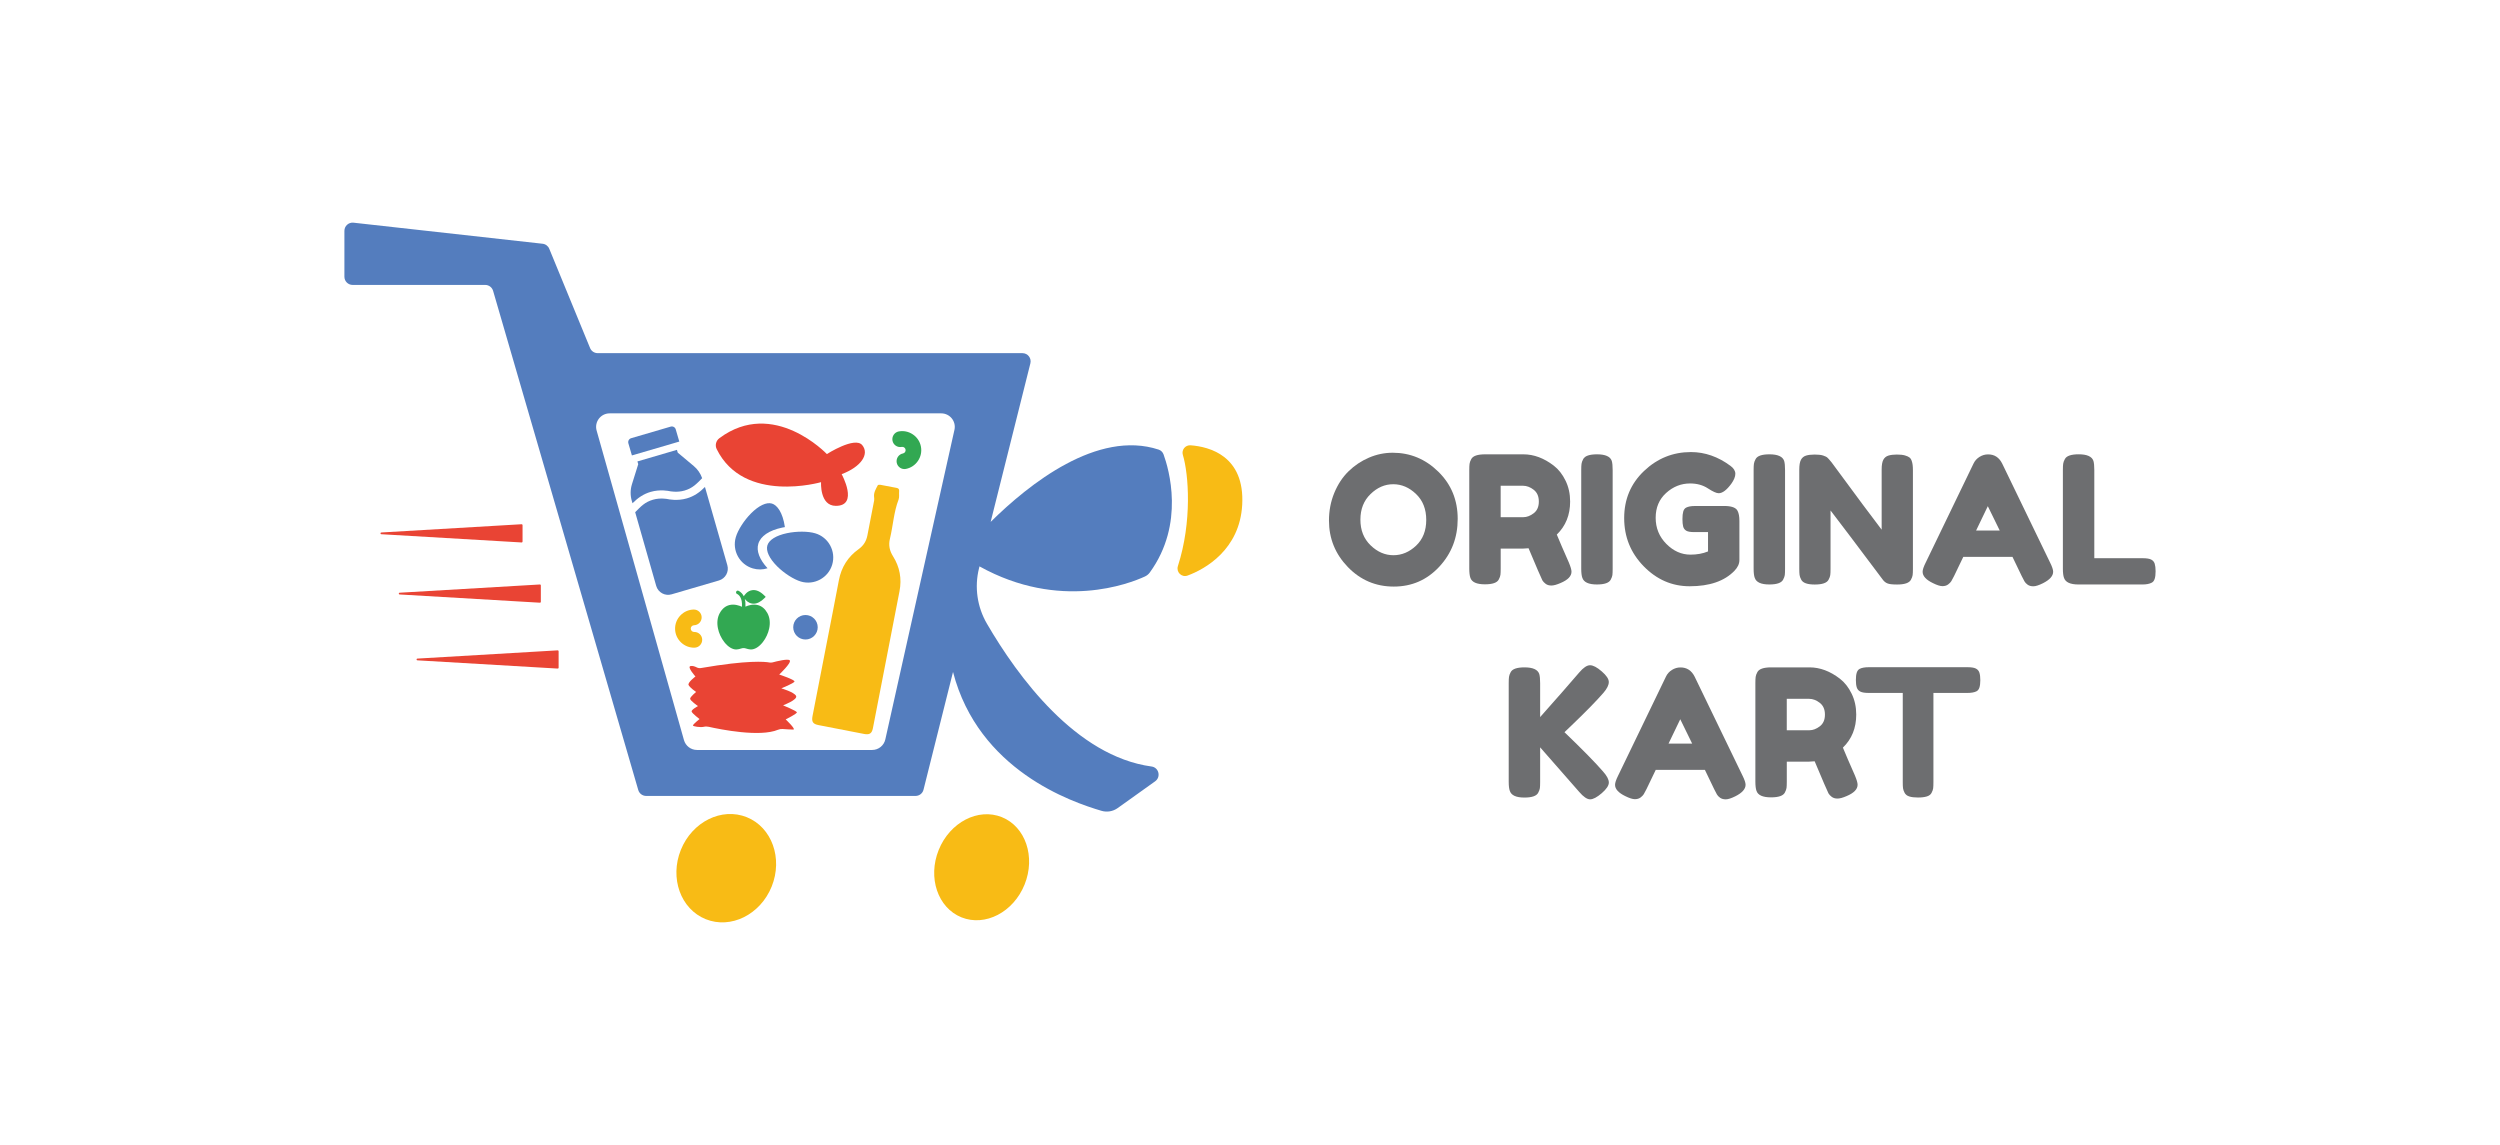
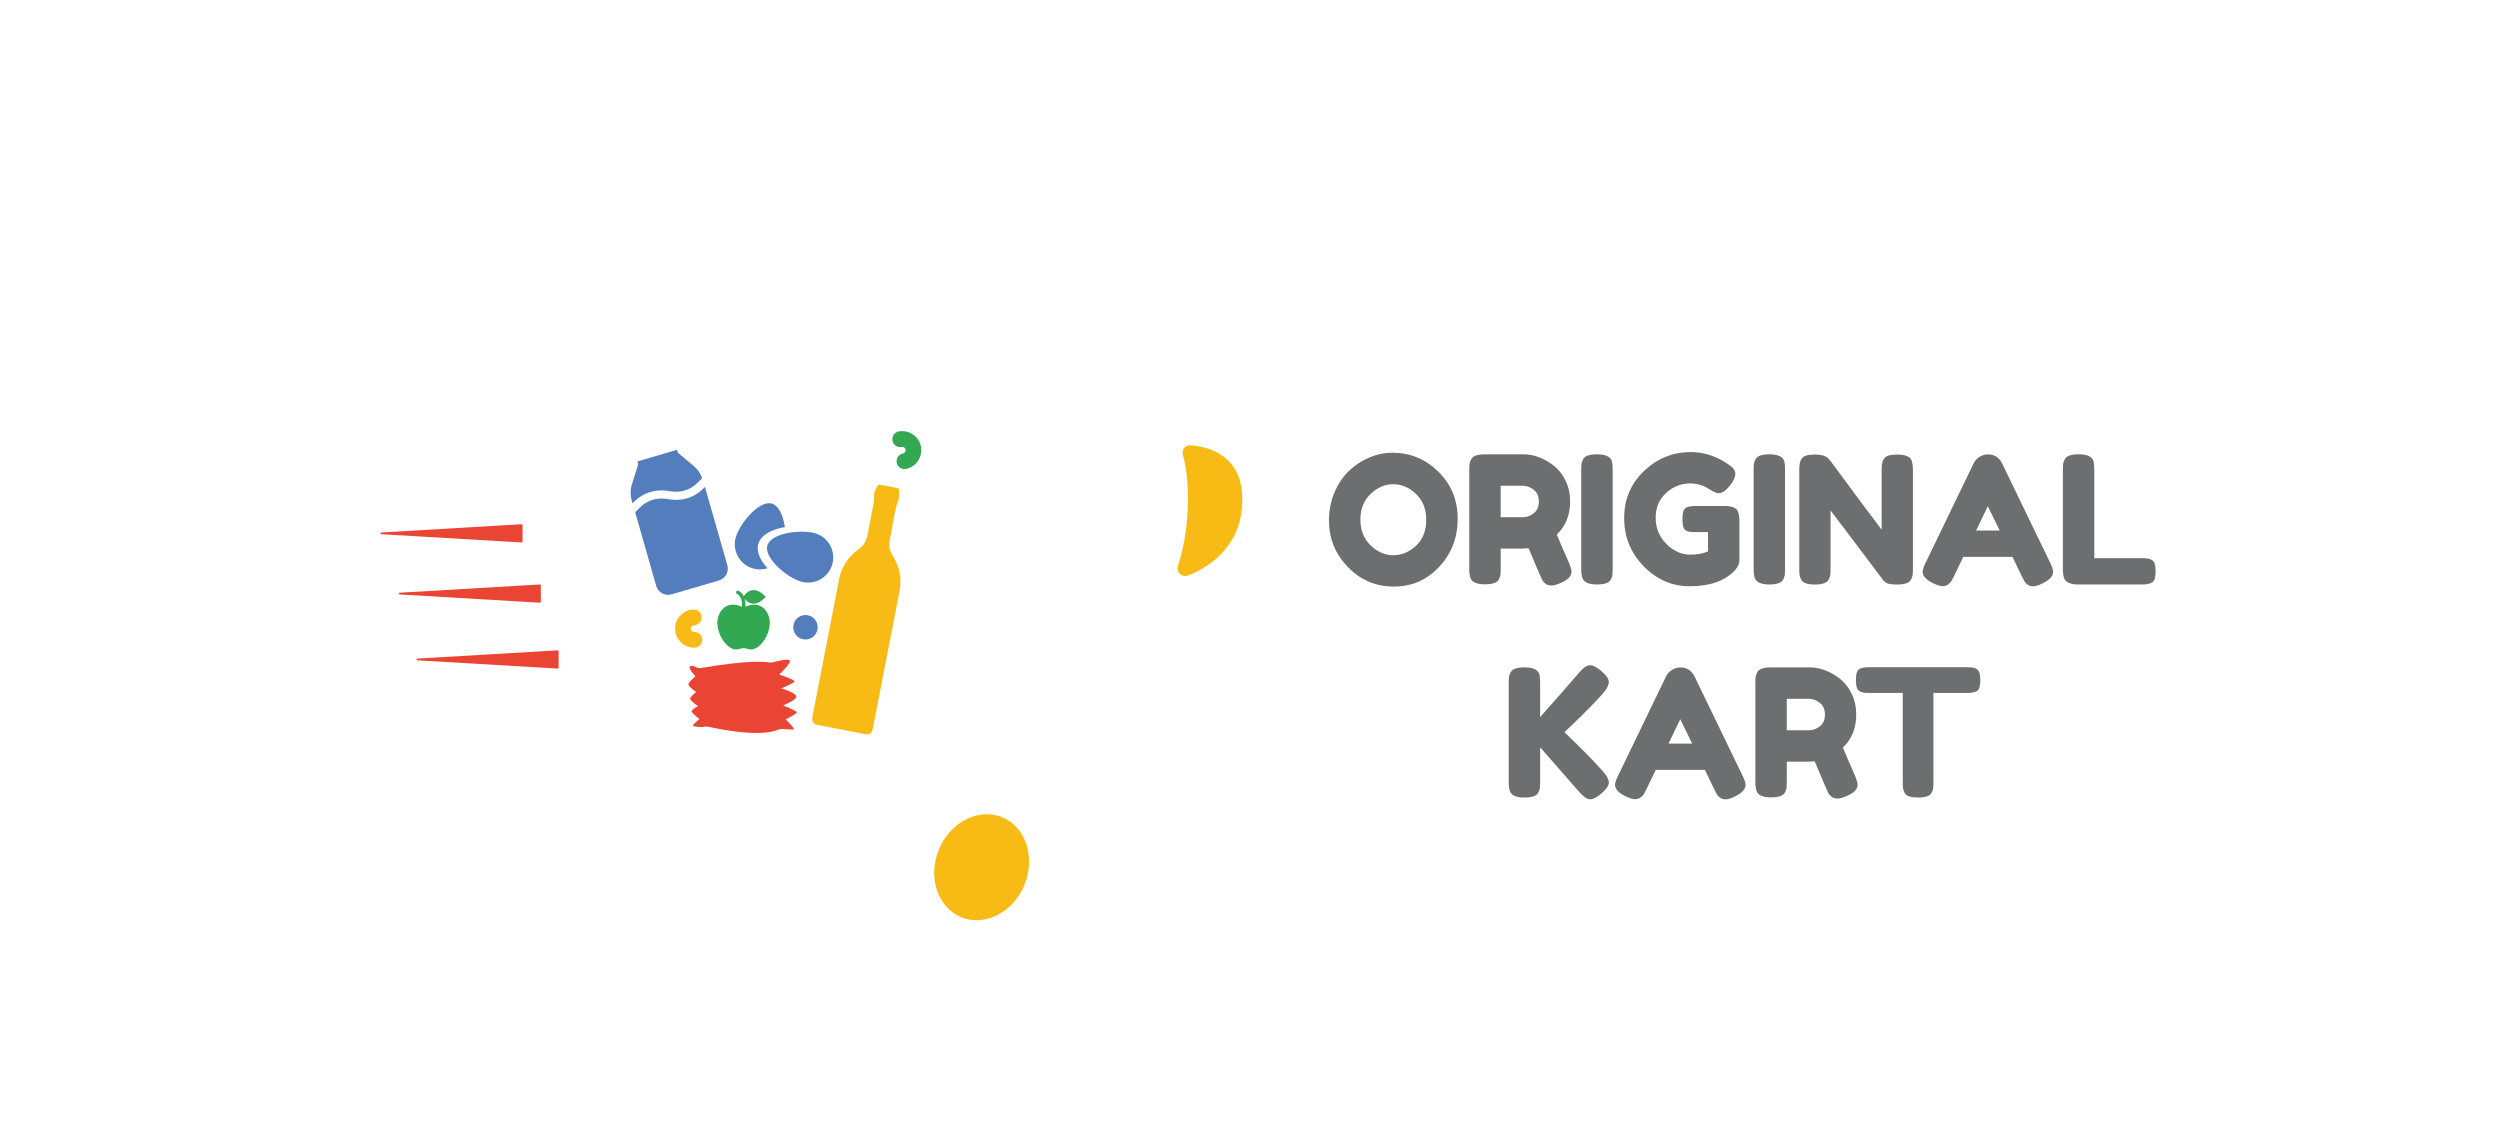
<svg xmlns="http://www.w3.org/2000/svg" version="1.1" id="Layer_1" x="0px" y="0px" viewBox="0 0 786 360" enable-background="new 0 0 786 360" xml:space="preserve">
  <g>
    <g>
      <g>
        <g>
          <g>
-             <path fill="#547DBE" d="M362.05,240.99c-23.81-3.24-42.1-28.31-51.75-44.88c-3.07-5.27-3.98-11.52-2.5-17.43l0.15-0.61       c25.24,14.03,47.21,5.39,51.99,3.19c0.62-0.28,1.16-0.72,1.56-1.27c11.11-15.29,5.96-32.62,4.32-37.13       c-0.26-0.7-0.82-1.27-1.53-1.5c-19.24-6.33-40.8,10.83-52.83,22.73l12.49-49.85c0.41-1.63-0.82-3.21-2.5-3.21H187.91       c-1.05,0-1.99-0.63-2.39-1.6l-12.83-31.21c-0.36-0.89-1.19-1.5-2.14-1.59l-59.44-6.62c-1.52-0.15-2.83,1.05-2.83,2.57V87       c0,1.43,1.16,2.58,2.58,2.58h41.69c1.15,0,2.16,0.76,2.48,1.86l45.64,156.94c0.32,1.1,1.33,1.86,2.48,1.86h84.7       c1.18,0,2.22-0.81,2.5-1.95l9.28-37.03c8.01,30.95,37.3,40.89,46.68,43.66c1.73,0.51,3.59,0.2,5.07-0.85       c2.86-2.04,7.82-5.59,11.8-8.43C365.07,244.29,364.35,241.3,362.05,240.99z M300.09,135.09l-21.73,97.32       c-0.41,1.97-2.15,3.38-4.16,3.38h-55.07c-1.9,0-3.57-1.27-4.09-3.1l-27.46-97.32c-0.77-2.71,1.27-5.41,4.09-5.41h104.25       C298.63,129.96,300.65,132.45,300.09,135.09z" />
-           </g>
+             </g>
          <path fill="#F8BB15" d="M371.89,143.02c1.83,6.04,2.95,20.96-1.56,34.96c-0.61,1.88,1.18,3.66,3.04,2.98      c5.57-2.04,16.41-8.18,17.18-22.25c0.84-15.43-10.38-18.27-16.24-18.71C372.66,139.89,371.41,141.44,371.89,143.02z" />
          <path fill="#F8BB15" d="M322.13,278.1c-3.51,8.7-12.39,13.31-19.85,10.31c-7.45-3-10.66-12.49-7.15-21.19      c3.51-8.7,12.39-13.31,19.85-10.31C322.44,259.92,325.64,269.4,322.13,278.1z" />
-           <path fill="#F8BB15" d="M242.62,278.72c-3.57,8.85-12.85,13.45-20.74,10.27c-7.89-3.18-11.39-12.93-7.82-21.79      s12.85-13.45,20.74-10.27C242.68,260.11,246.18,269.87,242.62,278.72z" />
        </g>
        <g>
          <path fill="#F8BB15" d="M259.74,203.12c1.34-6.89,2.7-13.77,4-20.66c0.78-4.14,2.85-7.42,6.26-9.85c1.5-1.07,2.37-2.5,2.71-4.28      c0.71-3.67,1.43-7.34,2.13-11.01c0.07-0.39-0.01-0.82-0.04-1.23c-0.1-1.33,0.61-2.41,1.17-3.52c0.07-0.15,0.54-0.19,0.8-0.15      c1.71,0.3,3.41,0.65,5.11,0.97c0.62,0.12,0.89,0.42,0.81,1.09c-0.09,0.85,0.12,1.8-0.17,2.56c-1.54,4-1.74,8.29-2.74,12.4      c-0.47,1.94-0.1,3.73,0.98,5.44c2.13,3.39,2.81,7.07,2.04,11.02c-2.79,14.35-5.57,28.7-8.36,43.05      c-0.32,1.64-1.07,2.13-2.73,1.81c-4.79-0.93-9.58-1.86-14.37-2.79c-1.76-0.34-2.23-1.05-1.88-2.85      C256.89,217.8,258.31,210.46,259.74,203.12z" />
        </g>
        <g>
          <g>
            <g>
              <path fill="#547DBE" d="M218.13,146.53l-5.05-4.23l-0.25-0.87l-12.42,3.64l0.25,0.87l-1.97,6.29        c-0.54,1.71-0.55,3.53-0.05,5.25l0.22,0.74c1.65-1.67,3.46-2.92,5.69-3.57c3.01-0.88,5.82-0.27,5.97-0.23c0,0,0,0,0.01,0        c0.02,0.01,2.32,0.5,4.68-0.19c2.57-0.75,3.8-2.12,5.55-3.89C220.23,148.85,219.34,147.54,218.13,146.53z" />
            </g>
          </g>
          <g>
            <g>
              <path fill="#547DBE" d="M215.95,156.69c-3.01,0.88-5.82,0.27-5.97,0.23c0,0,0,0-0.01,0c-0.02-0.01-2.32-0.5-4.68,0.19        c-2.57,0.75-3.81,2.13-5.59,3.93l6.62,23.19c0.6,2.05,2.76,3.24,4.82,2.63l14.9-4.36c2.05-0.6,3.24-2.76,2.63-4.82        l-7.03-24.58C220,154.79,218.19,156.04,215.95,156.69z" />
            </g>
          </g>
          <g>
            <g>
-               <path fill="#547DBE" d="M210.86,134.13l-12.42,3.64c-0.69,0.2-1.08,0.92-0.88,1.61l1.11,3.81l14.9-4.36l-1.11-3.81        C212.27,134.32,211.55,133.93,210.86,134.13z" />
-             </g>
+               </g>
          </g>
        </g>
-         <path fill="#E94434" d="M259.97,142.76c0,0,8.8-5.63,11.12-2.81c2.32,2.82-0.33,6.81-6.47,9.13c0,0,5.48,9.96-1.83,9.96     c-5.12,0-4.65-7.45-4.65-7.45s-24.23,7-32.81-10.39c-0.59-1.19-0.23-2.63,0.84-3.43C243.2,125.06,259.97,142.76,259.97,142.76z" />
        <g>
          <path fill="#547DBE" d="M236.12,161.41c2.46-2.47,4.86-3.6,6.58-3.09c1.55,0.46,3.38,2.64,4.07,7.4      c-0.29,0.05-0.57,0.1-0.85,0.16c-4.13,0.87-6.8,2.68-7.51,5.09c-0.66,2.23,0.37,4.94,2.91,7.69c-1.5,0.48-3.1,0.5-4.63,0.05      c-4.18-1.23-6.58-5.64-5.35-9.83C232,166.63,233.93,163.62,236.12,161.41L236.12,161.41z" />
          <path fill="#547DBE" d="M241.26,171.48c0.51-1.73,2.76-3.13,6.17-3.85c3.05-0.64,6.61-0.63,8.87,0.04      c4.18,1.23,6.58,5.64,5.35,9.83c-1.23,4.18-5.64,6.58-9.83,5.35c-2.26-0.67-5.26-2.59-7.47-4.78      C241.88,175.6,240.75,173.2,241.26,171.48z" />
        </g>
        <g>
          <g>
            <path fill="#32A852" d="M241.27,192.76c-0.75-1.36-1.77-2.22-3.04-2.53c-1.48-0.37-2.95,0.09-3.86,0.5       c0.05-0.92-0.02-1.73-0.21-2.43c0.38,0.49,1.16,1.3,2.34,1.47c0.14,0.02,0.28,0.03,0.43,0.03c1.11,0,2.26-0.59,3.42-1.75       l0.39-0.39l-0.39-0.39c-1.32-1.32-2.61-1.9-3.85-1.72c-1.68,0.23-2.56,1.78-2.6,1.84l-0.05,0.09       c-0.17-0.36-0.39-0.69-0.65-0.97c-0.36-0.39-0.73-0.63-1.03-0.77c-0.32-0.15-0.69,0.05-0.74,0.39l-0.01,0.05       c-0.03,0.22,0.07,0.45,0.28,0.54c0.6,0.28,1.75,1.21,1.57,4.05c-0.89-0.41-2.41-0.92-3.94-0.54c-1.27,0.32-2.29,1.17-3.04,2.53       c-0.74,1.35-0.93,3-0.57,4.79c0.31,1.55,1.03,3.09,2.01,4.34c1.17,1.49,2.52,2.31,3.75,2.31c0.22,0,0.43-0.03,0.64-0.08       c0.11-0.02,0.48-0.09,0.93-0.24c0.47-0.16,0.99-0.16,1.46,0c0.45,0.15,0.83,0.22,0.93,0.24c0.21,0.05,0.42,0.08,0.64,0.08       c1.23,0,2.58-0.82,3.75-2.31c0.98-1.25,1.7-2.79,2.01-4.34C242.21,195.76,242.01,194.11,241.27,192.76z" />
          </g>
        </g>
        <path fill="#E94434" d="M241.93,208.29c-1.42-0.26-6.82-0.8-21.53,1.74c-0.46,0.08-0.94,0.01-1.35-0.2     c-0.52-0.27-1.31-0.58-1.98-0.41c-1.11,0.28,1.58,3.27,1.58,3.27s-2.49,1.87-2.17,2.66c0.32,0.79,2.37,2.2,2.37,2.2     s-1.81,1.49-1.87,2.1c-0.06,0.61,2.47,2.34,2.47,2.34s-2.16,1.15-2,1.73c0.16,0.59,2.48,2.35,2.48,2.35s-2.04,1.63-2.07,2.01     c-0.03,0.32,2.38,0.69,3.45,0.42c0.5-0.12,1.03-0.1,1.53,0.01c3.71,0.83,16.03,3.31,21.76,0.93c0.46-0.19,0.95-0.27,1.44-0.24     c1,0.07,2.66,0.19,3.35,0.18c1.02,0-2.37-3.2-2.37-3.2s3.59-1.79,3.52-2.23c-0.08-0.44-4.34-2.19-4.34-2.19s4.68-1.76,4.09-2.96     c-0.59-1.21-4.64-2.38-4.64-2.38s3.93-1.59,4.14-2.14c0.21-0.55-4.8-2.21-4.8-2.21s3.93-3.7,3.31-4.45     c-0.5-0.61-4.09,0.28-5.43,0.64C242.55,208.33,242.24,208.35,241.93,208.29z" />
        <path fill="#32A852" d="M280.6,138.56c0.26,1.33,1.55,2.21,2.88,1.95c0.28-0.05,0.56,0,0.79,0.16c0.23,0.16,0.39,0.4,0.44,0.67     c0.05,0.28,0,0.56-0.16,0.79c-0.16,0.23-0.4,0.39-0.67,0.44c-1.33,0.26-2.21,1.56-1.95,2.91c0.26,1.33,1.55,2.21,2.88,1.95     c1.55-0.3,2.91-1.2,3.81-2.54c0.89-1.32,1.22-2.91,0.92-4.48c-0.3-1.57-1.2-2.93-2.52-3.82c-1.34-0.91-2.93-1.24-4.49-0.94     C281.21,135.92,280.34,137.22,280.6,138.56z" />
        <path fill="#F8BB15" d="M220.77,201.09c-0.03-1.36-1.16-2.43-2.52-2.4c-0.28,0.01-0.55-0.1-0.75-0.29     c-0.2-0.19-0.32-0.46-0.33-0.74c-0.01-0.28,0.1-0.55,0.29-0.75c0.19-0.2,0.46-0.32,0.74-0.33c1.36-0.03,2.43-1.17,2.4-2.54     c-0.03-1.36-1.16-2.43-2.52-2.4c-1.58,0.04-3.07,0.7-4.18,1.87c-1.1,1.15-1.69,2.67-1.65,4.27c0.04,1.6,0.7,3.08,1.85,4.18     c1.17,1.12,2.69,1.71,4.27,1.67C219.72,203.6,220.8,202.46,220.77,201.09z" />
        <circle fill="#547DBE" cx="253.24" cy="197.21" r="3.85" />
      </g>
      <path fill="#E94434" d="M164,170.55l-44.11-2.59c-0.35-0.02-0.35-0.53,0-0.55l44.11-2.59c0.16-0.01,0.29,0.12,0.29,0.28v5.18    C164.29,170.43,164.16,170.56,164,170.55z" />
      <path fill="#E94434" d="M169.75,189.49l-44.11-2.59c-0.35-0.02-0.35-0.53,0-0.55l44.11-2.59c0.16-0.01,0.29,0.12,0.29,0.28v5.18    C170.04,189.37,169.91,189.5,169.75,189.49z" />
      <path fill="#E94434" d="M175.34,210.2l-44.11-2.59c-0.35-0.02-0.35-0.53,0-0.55l44.11-2.59c0.16-0.01,0.29,0.12,0.29,0.28v5.18    C175.64,210.09,175.5,210.21,175.34,210.2z" />
    </g>
    <g>
      <path fill="#6D6E70" d="M437.87,142.34c5.51,0,10.29,1.99,14.35,5.97c4.06,3.98,6.08,8.92,6.08,14.82c0,5.9-1.94,10.92-5.81,15.07    c-3.87,4.15-8.63,6.22-14.29,6.22c-5.66,0-10.47-2.05-14.43-6.14c-3.96-4.09-5.94-8.97-5.94-14.63c0-3.09,0.56-5.98,1.67-8.68    c1.12-2.7,2.61-4.96,4.47-6.78c1.86-1.82,4-3.26,6.42-4.3S435.3,142.34,437.87,142.34z M427.71,163.39c0,3.31,1.07,6,3.21,8.07    c2.14,2.07,4.53,3.1,7.17,3.1c2.64,0,5.02-1.01,7.14-3.01c2.12-2.01,3.18-4.71,3.18-8.09c0-3.39-1.07-6.1-3.21-8.15    c-2.14-2.05-4.53-3.07-7.17-3.07c-2.64,0-5.02,1.03-7.14,3.1C428.77,157.38,427.71,160.07,427.71,163.39z" />
      <path fill="#6D6E70" d="M493.24,176.84c0.56,1.34,0.84,2.31,0.84,2.9c0,1.41-1.15,2.6-3.46,3.57c-1.19,0.52-2.15,0.78-2.87,0.78    c-0.73,0-1.32-0.18-1.79-0.53c-0.47-0.35-0.81-0.72-1.03-1.09c-0.37-0.71-1.82-4.08-4.35-10.1l-1.73,0.11h-7.03v6.31    c0,0.86-0.03,1.5-0.08,1.93c-0.06,0.43-0.23,0.92-0.53,1.48c-0.52,1.01-1.97,1.51-4.35,1.51c-2.61,0-4.13-0.69-4.58-2.07    c-0.22-0.63-0.34-1.6-0.34-2.9v-30.98c0-0.86,0.03-1.5,0.09-1.93c0.05-0.43,0.23-0.92,0.53-1.48c0.52-1.01,1.97-1.51,4.35-1.51    h12.06c3.27,0,6.46,1.19,9.55,3.57c1.49,1.15,2.72,2.72,3.68,4.69c0.97,1.97,1.45,4.17,1.45,6.59c0,4.21-1.39,7.67-4.19,10.38    C490.26,170.05,491.53,172.97,493.24,176.84z M471.8,162.6h7.15c1.08,0,2.16-0.41,3.24-1.23c1.08-0.82,1.62-2.05,1.62-3.68    c0-1.64-0.54-2.87-1.62-3.71c-1.08-0.84-2.2-1.26-3.35-1.26h-7.03V162.6z" />
      <path fill="#6D6E70" d="M497.14,147.76c0-0.86,0.03-1.5,0.09-1.93c0.05-0.43,0.23-0.92,0.53-1.48c0.52-1.01,1.97-1.51,4.35-1.51    c2.61,0,4.15,0.69,4.63,2.07c0.19,0.63,0.28,1.6,0.28,2.9v31.04c0,0.89-0.03,1.54-0.08,1.95c-0.06,0.41-0.23,0.89-0.53,1.45    c-0.52,1.01-1.97,1.51-4.35,1.51c-2.61,0-4.13-0.71-4.58-2.12c-0.22-0.59-0.34-1.54-0.34-2.85V147.76z" />
      <path fill="#6D6E70" d="M532.81,159.09h9.82c2.01,0.08,3.24,0.6,3.68,1.56c0.37,0.71,0.56,1.75,0.56,3.13v12.28    c0,1.19-0.52,2.33-1.56,3.4c-3.13,3.24-7.82,4.86-14.07,4.86c-5.55,0-10.36-2.09-14.46-6.28c-4.09-4.19-6.14-9.24-6.14-15.15    c0-5.92,2.08-10.86,6.25-14.82c4.17-3.96,9.08-5.94,14.74-5.94c4.39,0,8.54,1.45,12.45,4.35c1,0.74,1.51,1.57,1.51,2.48    c0,0.91-0.43,1.96-1.28,3.15c-1.45,1.97-2.77,2.96-3.96,2.96c-0.71,0-1.84-0.51-3.4-1.53c-1.56-1.02-3.43-1.54-5.58-1.54    c-2.83,0-5.34,1-7.54,2.99c-2.2,1.99-3.29,4.6-3.29,7.81s1.12,5.95,3.35,8.2c2.23,2.25,4.76,3.38,7.59,3.38    c2.04,0,3.89-0.33,5.52-1.01v-6.08h-4.41c-1.15,0-1.97-0.15-2.46-0.45c-0.48-0.3-0.8-0.73-0.95-1.31    c-0.15-0.58-0.22-1.36-0.22-2.34c0-0.99,0.08-1.78,0.25-2.37c0.17-0.59,0.48-1.01,0.92-1.23    C530.8,159.25,531.7,159.09,532.81,159.09z" />
      <path fill="#6D6E70" d="M551.34,147.76c0-0.86,0.03-1.5,0.09-1.93c0.05-0.43,0.23-0.92,0.53-1.48c0.52-1.01,1.97-1.51,4.35-1.51    c2.61,0,4.15,0.69,4.63,2.07c0.19,0.63,0.28,1.6,0.28,2.9v31.04c0,0.89-0.03,1.54-0.08,1.95c-0.06,0.41-0.23,0.89-0.53,1.45    c-0.52,1.01-1.97,1.51-4.35,1.51c-2.61,0-4.13-0.71-4.58-2.12c-0.22-0.59-0.34-1.54-0.34-2.85V147.76z" />
      <path fill="#6D6E70" d="M592.12,144.55c0.35-0.65,0.88-1.09,1.59-1.31c0.71-0.22,1.59-0.33,2.65-0.33c1.06,0,1.92,0.09,2.57,0.28    c0.65,0.19,1.13,0.41,1.45,0.67c0.31,0.26,0.55,0.65,0.7,1.17c0.22,0.6,0.34,1.54,0.34,2.85v30.98c0,0.89-0.03,1.54-0.09,1.95    c-0.05,0.41-0.23,0.89-0.53,1.45c-0.52,1.01-1.97,1.51-4.35,1.51c-1.45,0-2.46-0.11-3.01-0.34c-0.56-0.22-1.02-0.58-1.4-1.06    c-8.37-11.16-13.88-18.46-16.52-21.88v18.37c0,0.89-0.03,1.54-0.09,1.95c-0.05,0.41-0.23,0.89-0.53,1.45    c-0.52,1.01-1.97,1.51-4.35,1.51c-2.31,0-3.72-0.5-4.24-1.51c-0.3-0.56-0.48-1.06-0.53-1.51c-0.06-0.45-0.09-1.1-0.09-1.95v-31.15    c0-1.41,0.18-2.45,0.53-3.1c0.35-0.65,0.88-1.09,1.59-1.31c0.71-0.22,1.62-0.33,2.74-0.33c1.12,0,2,0.1,2.65,0.31    c0.65,0.21,1.11,0.44,1.37,0.7c0.15,0.11,0.58,0.6,1.28,1.45c7.85,10.68,13.1,17.73,15.74,21.16v-18.87    C591.59,146.23,591.77,145.2,592.12,144.55z" />
      <path fill="#6D6E70" d="M629.49,145.75l15.07,31.15c0.63,1.27,0.95,2.21,0.95,2.85c0,1.34-1.08,2.55-3.24,3.63    c-1.27,0.63-2.26,0.95-2.99,0.95c-0.73,0-1.32-0.17-1.79-0.5c-0.47-0.34-0.8-0.69-1-1.06c-0.21-0.37-0.49-0.93-0.87-1.67    l-2.9-6.03h-15.46l-2.9,6.03c-0.37,0.75-0.66,1.28-0.87,1.62c-0.21,0.34-0.54,0.68-1,1.03c-0.47,0.35-1.06,0.53-1.79,0.53    c-0.73,0-1.72-0.32-2.99-0.95c-2.16-1.04-3.24-2.23-3.24-3.57c0-0.63,0.31-1.58,0.95-2.85l15.07-31.2    c0.41-0.86,1.03-1.54,1.87-2.07c0.84-0.52,1.72-0.78,2.65-0.78C627.04,142.84,628.52,143.81,629.49,145.75z M624.97,159.14    l-3.68,7.65h7.42L624.97,159.14z" />
      <path fill="#6D6E70" d="M658.46,175.5h15.18c1.23,0,2.12,0.14,2.68,0.42c0.56,0.28,0.93,0.72,1.12,1.31    c0.18,0.6,0.28,1.39,0.28,2.37c0,0.99-0.09,1.78-0.28,2.37c-0.19,0.6-0.5,1.01-0.95,1.23c-0.71,0.37-1.67,0.56-2.9,0.56h-20.1    c-2.61,0-4.13-0.71-4.58-2.12c-0.22-0.59-0.34-1.54-0.34-2.85v-31.04c0-0.86,0.03-1.5,0.09-1.93c0.05-0.43,0.23-0.92,0.53-1.48    c0.52-1.01,1.97-1.51,4.35-1.51c2.61,0,4.15,0.69,4.63,2.07c0.19,0.63,0.28,1.6,0.28,2.9V175.5z" />
      <path fill="#6D6E70" d="M491.87,230.2c5.69,5.47,9.73,9.58,12.11,12.34c1.23,1.38,1.84,2.54,1.84,3.49c0,0.95-0.75,2.07-2.23,3.35    c-1.49,1.28-2.71,1.93-3.66,1.93c-0.95,0-2.09-0.78-3.43-2.34l-12.28-14.01v10.88c0,0.89-0.03,1.54-0.08,1.95    c-0.06,0.41-0.23,0.89-0.53,1.45c-0.52,1.01-1.97,1.51-4.35,1.51c-2.61,0-4.13-0.71-4.58-2.12c-0.22-0.59-0.34-1.54-0.34-2.85    v-31.04c0-0.86,0.03-1.5,0.09-1.93c0.05-0.43,0.23-0.92,0.53-1.48c0.52-1.01,1.97-1.51,4.35-1.51c2.61,0,4.15,0.69,4.63,2.07    c0.19,0.63,0.28,1.6,0.28,2.9v10.66c5.06-5.69,9.16-10.36,12.28-14.01c1.3-1.53,2.44-2.29,3.4-2.29c0.97,0,2.2,0.64,3.68,1.93    c1.49,1.28,2.23,2.4,2.23,3.35c0,0.95-0.56,2.08-1.67,3.38c-2.16,2.49-5.51,5.92-10.05,10.27L491.87,230.2z" />
      <path fill="#6D6E70" d="M532.79,212.73l15.07,31.15c0.63,1.27,0.95,2.21,0.95,2.85c0,1.34-1.08,2.55-3.24,3.63    c-1.27,0.63-2.26,0.95-2.99,0.95c-0.73,0-1.32-0.17-1.79-0.5c-0.47-0.34-0.8-0.69-1-1.06c-0.21-0.37-0.49-0.93-0.87-1.67    l-2.9-6.03h-15.46l-2.9,6.03c-0.37,0.74-0.66,1.28-0.87,1.62c-0.21,0.34-0.54,0.68-1,1.03c-0.47,0.35-1.06,0.53-1.79,0.53    c-0.73,0-1.72-0.32-2.99-0.95c-2.16-1.04-3.24-2.23-3.24-3.57c0-0.63,0.32-1.58,0.95-2.85l15.07-31.2    c0.41-0.86,1.03-1.54,1.87-2.07c0.84-0.52,1.72-0.78,2.65-0.78C530.33,209.83,531.82,210.8,532.79,212.73z M528.27,226.13    l-3.68,7.65h7.42L528.27,226.13z" />
      <path fill="#6D6E70" d="M583.19,243.82c0.56,1.34,0.84,2.31,0.84,2.9c0,1.41-1.15,2.6-3.46,3.57c-1.19,0.52-2.15,0.78-2.87,0.78    s-1.32-0.18-1.79-0.53c-0.47-0.35-0.81-0.72-1.03-1.09c-0.37-0.71-1.82-4.08-4.35-10.1l-1.73,0.11h-7.03v6.31    c0,0.86-0.03,1.5-0.08,1.93c-0.06,0.43-0.23,0.92-0.53,1.48c-0.52,1.01-1.97,1.51-4.35,1.51c-2.61,0-4.13-0.69-4.58-2.07    c-0.22-0.63-0.34-1.6-0.34-2.9v-30.98c0-0.86,0.03-1.5,0.09-1.93c0.05-0.43,0.23-0.92,0.53-1.48c0.52-1.01,1.97-1.51,4.35-1.51    h12.06c3.27,0,6.46,1.19,9.55,3.57c1.49,1.15,2.72,2.72,3.68,4.69c0.97,1.97,1.45,4.17,1.45,6.59c0,4.21-1.39,7.67-4.19,10.38    C580.21,237.03,581.48,239.95,583.19,243.82z M561.76,229.59h7.14c1.08,0,2.16-0.41,3.24-1.23c1.08-0.82,1.62-2.05,1.62-3.68    c0-1.64-0.54-2.87-1.62-3.71c-1.08-0.84-2.2-1.26-3.35-1.26h-7.03V229.59z" />
      <path fill="#6D6E70" d="M587.55,209.77h31.04c1.19,0,2.07,0.14,2.62,0.42c0.56,0.28,0.93,0.72,1.12,1.31    c0.19,0.6,0.28,1.38,0.28,2.34c0,0.97-0.09,1.74-0.28,2.32c-0.19,0.58-0.5,0.98-0.95,1.2c-0.67,0.33-1.62,0.5-2.85,0.5h-10.66    v28.08c0,0.86-0.03,1.49-0.08,1.9c-0.05,0.41-0.22,0.88-0.5,1.42c-0.28,0.54-0.77,0.92-1.48,1.14c-0.71,0.22-1.64,0.34-2.79,0.34    c-1.15,0-2.07-0.11-2.76-0.34c-0.69-0.22-1.17-0.6-1.45-1.14c-0.28-0.54-0.45-1.02-0.5-1.45c-0.06-0.43-0.08-1.07-0.08-1.93    v-28.02h-10.72c-1.19,0-2.07-0.14-2.62-0.42c-0.56-0.28-0.93-0.72-1.12-1.31c-0.19-0.59-0.28-1.38-0.28-2.34    c0-0.97,0.09-1.74,0.28-2.32c0.19-0.58,0.5-0.98,0.95-1.2C585.37,209.94,586.32,209.77,587.55,209.77z" />
    </g>
  </g>
</svg>